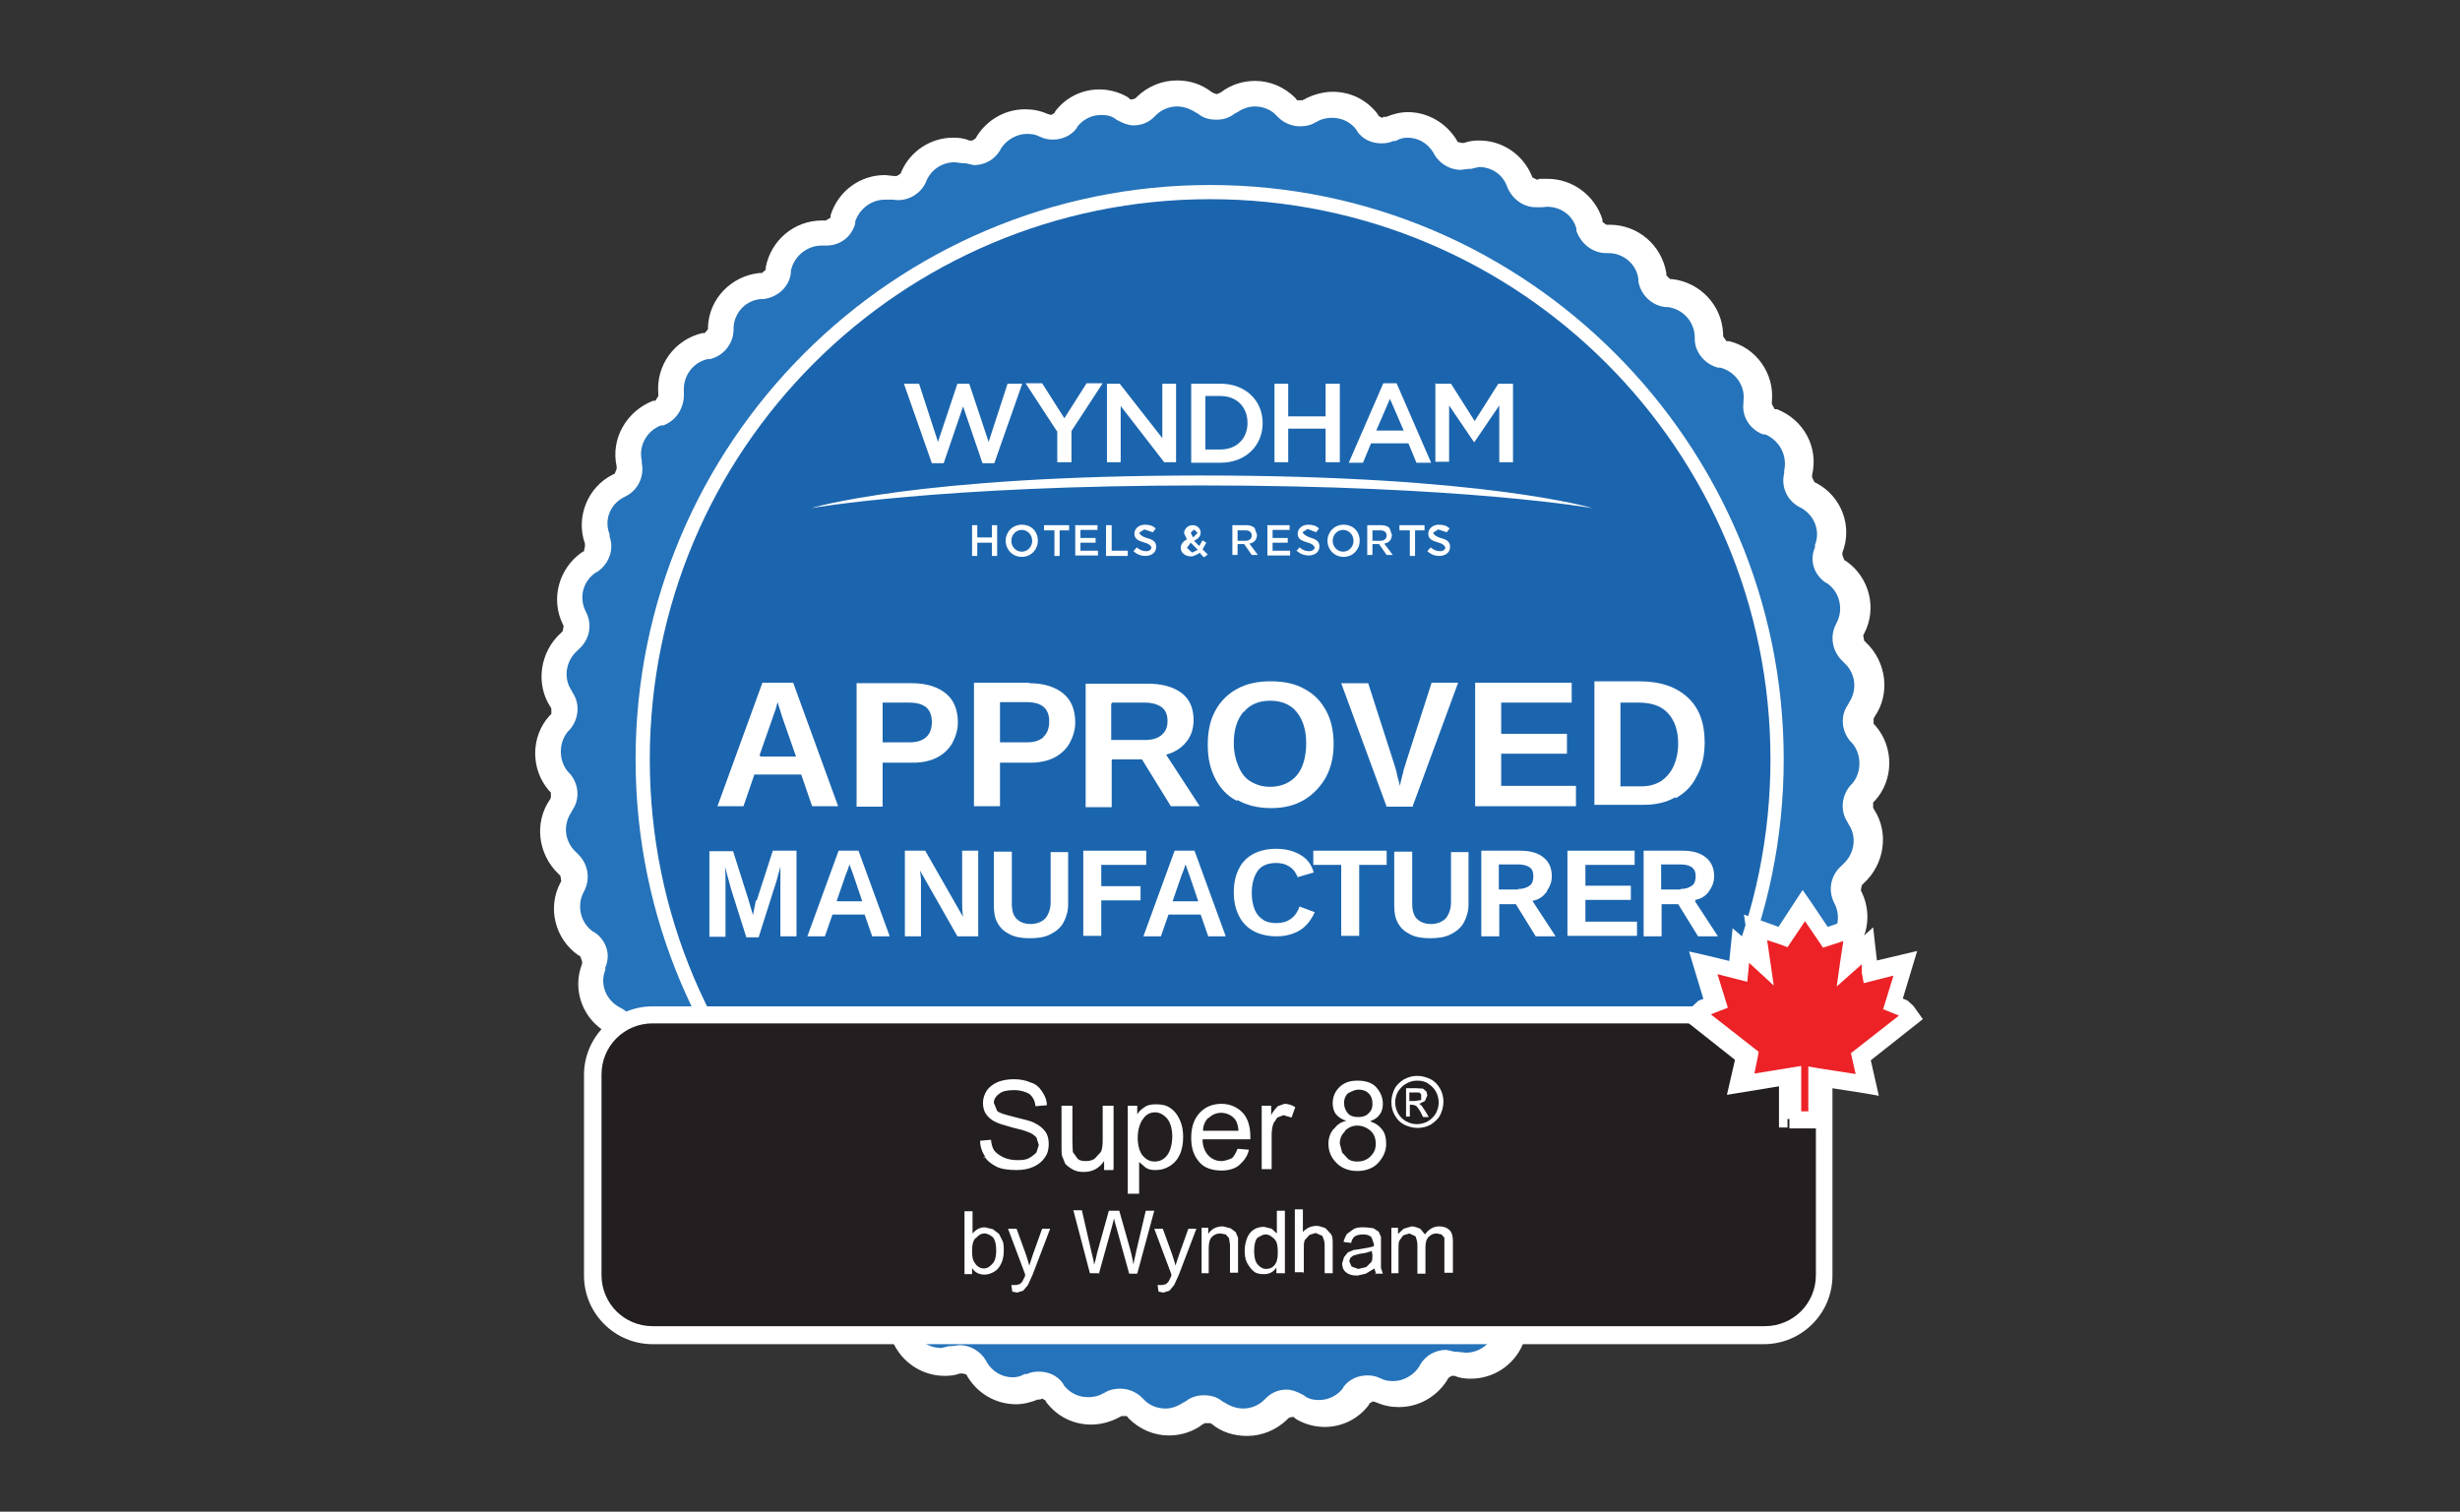
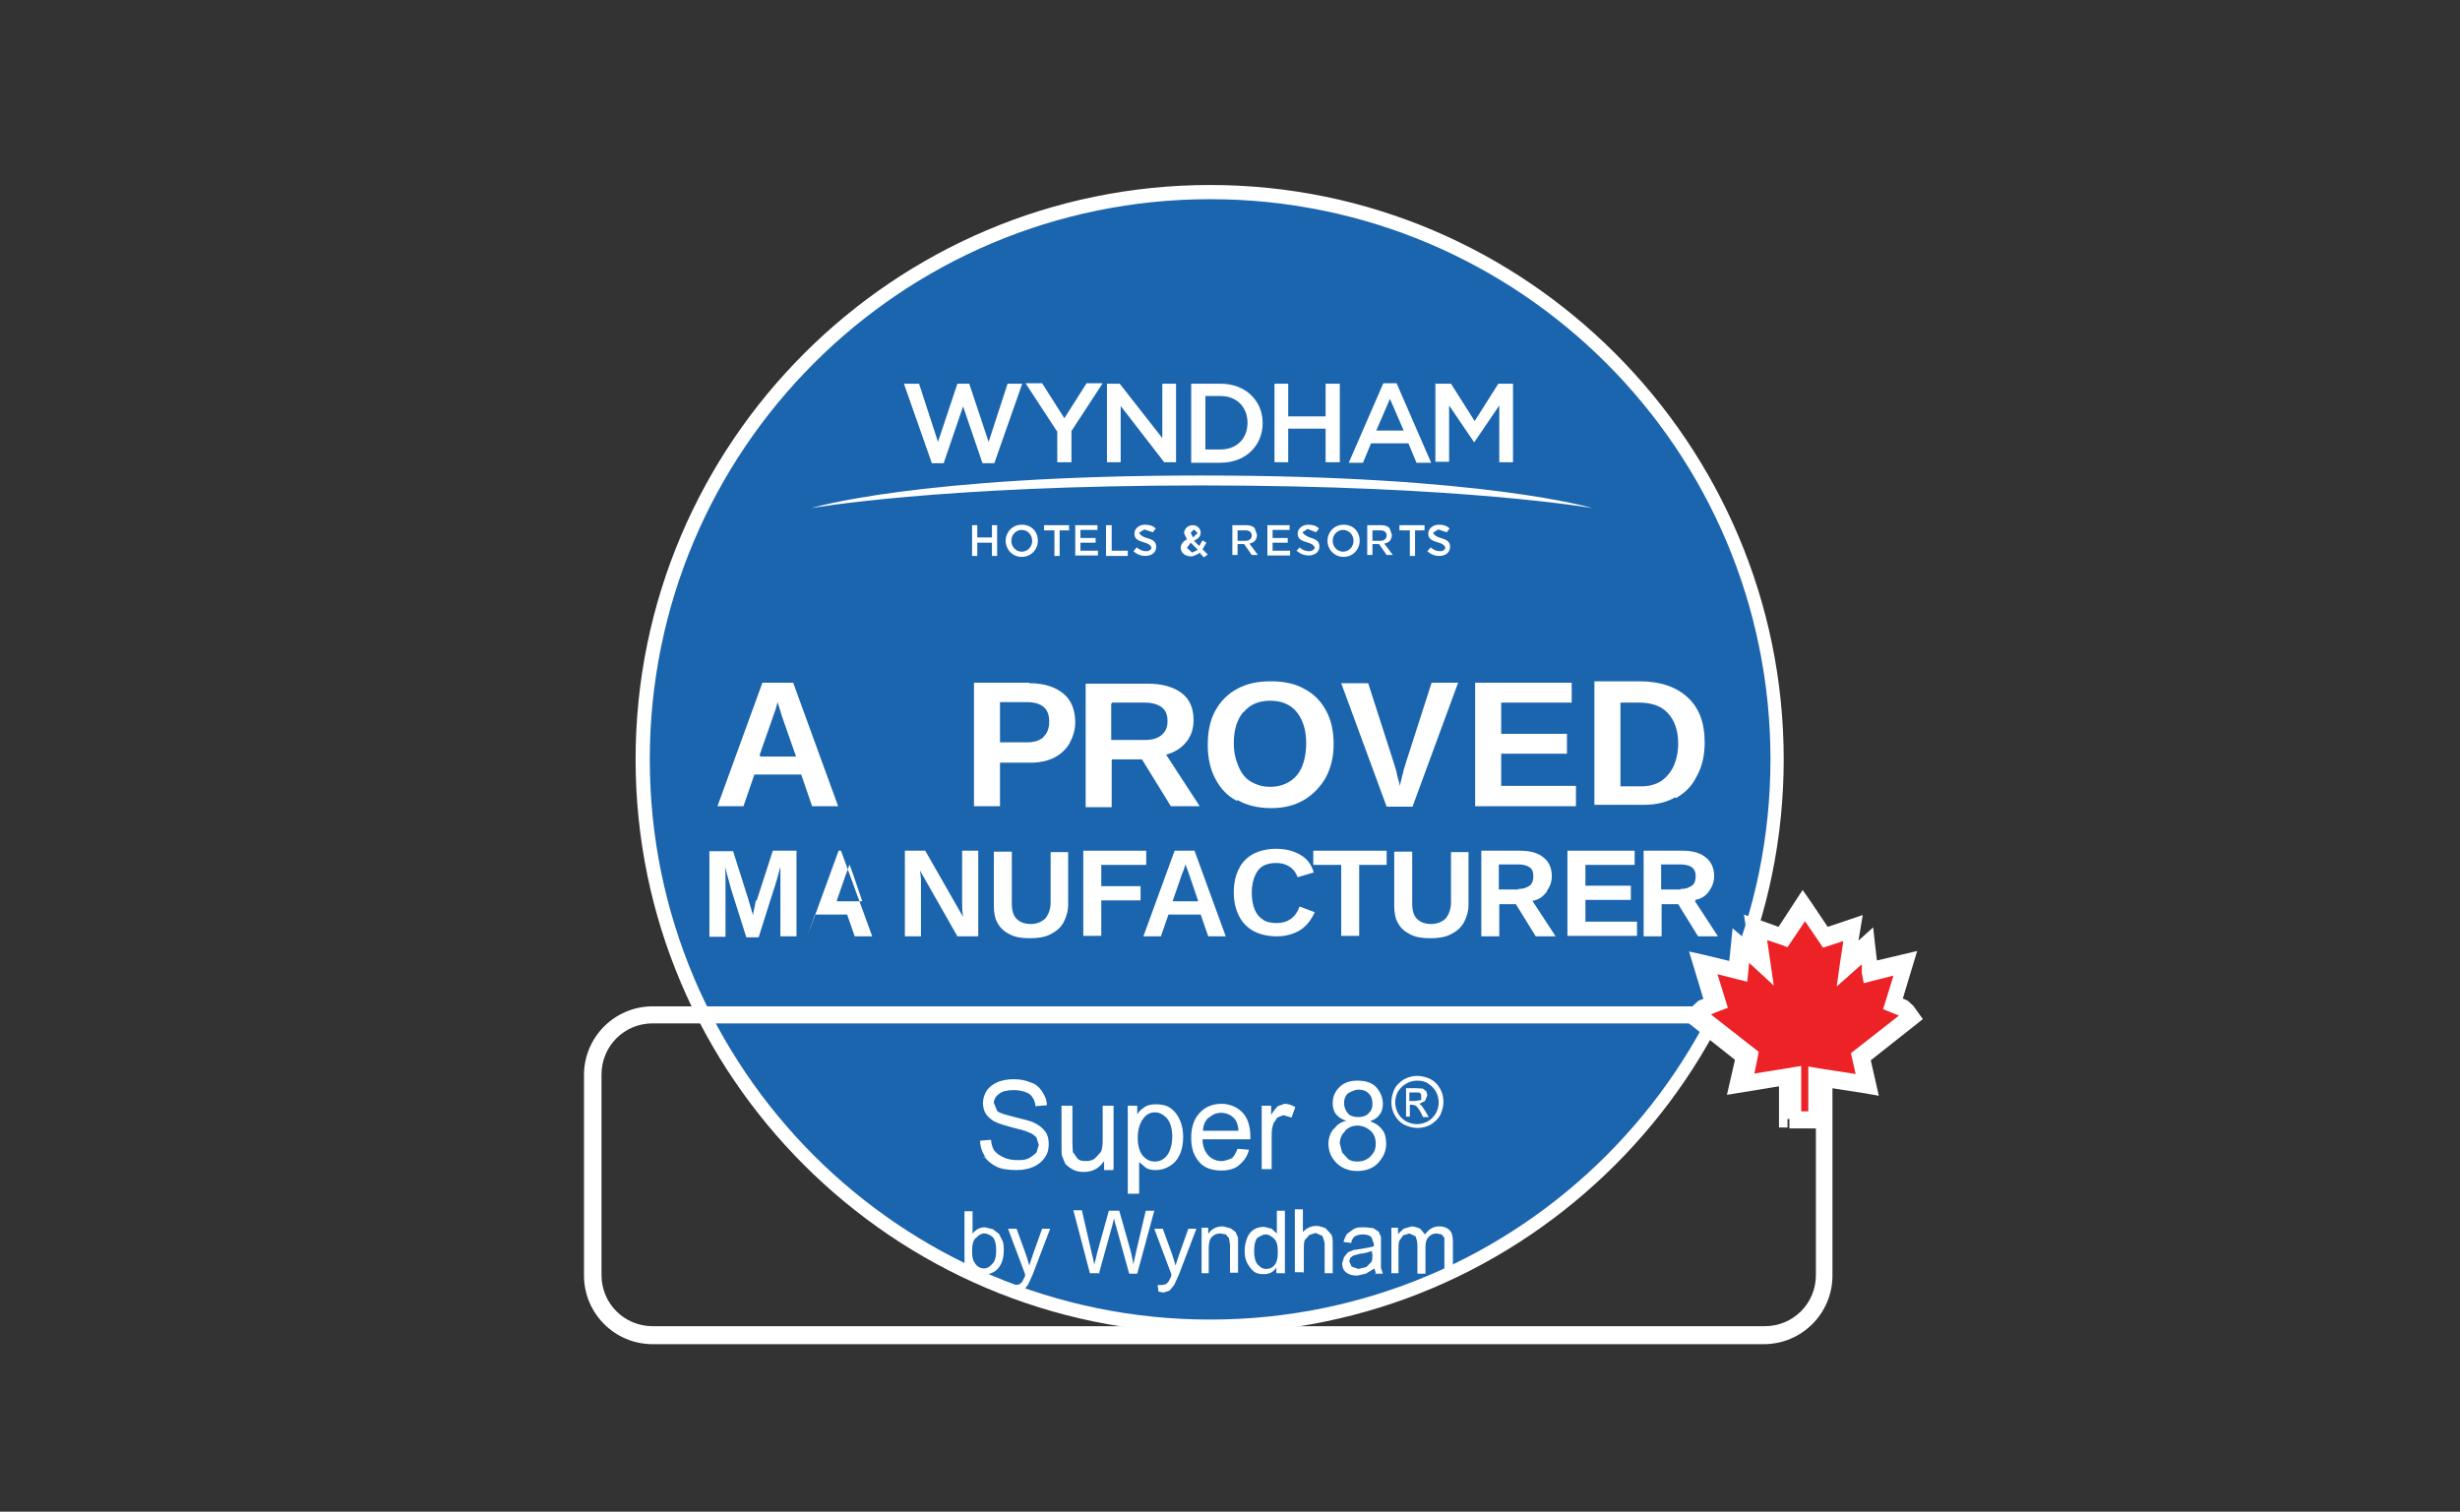
<svg xmlns="http://www.w3.org/2000/svg" id="Layer_2" data-name="Layer 2" viewBox="0 0 51.98 31.95">
  <rect x="0" y="0" width="51.98" height="31.95" fill="#333333" stroke="none" />
  <defs>
    <style>      .cls-1 {        fill: #2573ba;      }      .cls-2 {        fill: #231f20;      }      .cls-3, .cls-4 {        fill: #fff;      }      .cls-4, .cls-5 {        fill-rule: evenodd;      }      .cls-6 {        fill: none;        opacity: 0;        stroke: #231f20;        stroke-miterlimit: 10;        stroke-width: .25px;      }      .cls-7 {        fill: #ec2227;      }      .cls-5 {        fill: #1b65ae;      }    </style>
  </defs>
  <g id="Layer_1-2" data-name="Layer 1">
    <rect class="cls-6" x=".12" y=".12" width="51.73" height="31.7" />
    <g id="Layer_1-2" data-name="Layer 1-2">
      <g>
-         <path class="cls-1" d="M26.28,29.9c-.2,0-.41-.07-.56-.19-.11-.08-.18-.11-.26-.11s-.16.02-.22.07c-.19.14-.38.22-.59.22-.25,0-.48-.1-.66-.28-.1-.11-.19-.14-.29-.14l-.18.05c-.18.11-.34.14-.5.14-.29,0-.55-.13-.73-.36-.1-.13-.2-.18-.32-.18l-.14.02c-.16.06-.28.08-.4.08-.32,0-.63-.18-.79-.46-.08-.16-.22-.22-.34-.22h-.1c-.12.05-.2.06-.29.06-.37,0-.71-.22-.85-.56-.07-.18-.2-.26-.36-.26l-.1-.28v.28h-.13c-.41,0-.78-.28-.89-.67-.06-.2-.2-.31-.36-.31h0c-.53,0-.91-.32-.97-.78-.04-.2-.17-.34-.34-.36-.5-.06-.85-.43-.86-.9,0-.22-.12-.36-.29-.4-.49-.12-.79-.54-.74-.99.02-.22-.07-.37-.23-.42-.47-.18-.72-.63-.62-1.08.05-.2-.02-.37-.18-.46-.44-.24-.63-.72-.48-1.15.07-.2.01-.37-.12-.47-.41-.29-.54-.79-.32-1.2.1-.19.06-.37-.06-.48-.37-.34-.43-.85-.18-1.23.12-.18.11-.36,0-.48-.32-.38-.32-.9-.02-1.25.14-.16.16-.34.06-.48-.28-.42-.2-.93.13-1.23.16-.14.19-.32.12-.47-.23-.46-.08-.96.29-1.21.18-.12.23-.29.18-.44-.17-.48.04-.96.44-1.16.19-.1.26-.26.24-.42-.11-.49.16-.95.59-1.1.2-.07.3-.23.29-.4-.04-.5.26-.92.72-1.02.2-.05.32-.19.34-.35.02-.5.38-.87.84-.92.22-.02.35-.14.37-.31.08-.49.47-.81.92-.81h.08c.17,0,.31-.1.36-.25.13-.43.49-.69.9-.69h.14l.11.02c.14,0,.28-.08.34-.22.17-.37.5-.59.86-.59.08,0,.18.01.26.04.08.02.11.02.14.02.13,0,.25-.06.31-.18.19-.31.49-.48.81-.48.13,0,.25.02.37.07.08.04.14.05.19.05.11,0,.22-.05.29-.13.2-.25.47-.38.75-.38.17,0,.32.05.47.13.1.06.17.07.23.07.1,0,.19-.04.25-.11.2-.2.43-.29.67-.29.2,0,.41.07.56.19.1.08.18.11.26.11s.16-.02.22-.07c.2-.14.4-.22.59-.22.25,0,.48.1.66.28.11.11.19.14.29.14l.18-.05c.18-.11.34-.14.5-.14.29,0,.55.13.73.36.1.12.2.18.32.18l.14-.02c.16-.06.28-.08.4-.08.32,0,.63.18.79.46.08.16.22.22.34.22h.1c.12-.05.2-.06.29-.06.37,0,.71.22.85.56.07.18.2.26.36.26h.1l.13-.02c.41,0,.78.28.89.67.06.2.2.31.36.31h0c.53,0,.91.32.98.78.04.22.17.34.34.36.5.06.85.44.86.9,0,.22.12.36.29.4.49.12.79.54.74.99-.02.22.07.37.23.42.47.18.72.63.62,1.08-.05.2.02.37.18.46.44.24.63.72.48,1.15-.07.2-.01.37.12.47.41.29.54.79.32,1.2-.1.19-.06.37.06.48.37.34.43.85.18,1.23-.12.18-.11.36,0,.48.32.38.32.9.02,1.25-.14.16-.16.34-.06.48.28.42.2.93-.13,1.23-.16.14-.19.32-.12.47.23.46.08.96-.29,1.21-.18.12-.23.29-.18.44.17.48-.04.96-.44,1.16-.19.1-.26.26-.24.42.11.49-.16.95-.59,1.1-.2.07-.3.23-.29.4.04.5-.28.92-.72,1.02-.2.05-.32.19-.34.35-.02.5-.38.87-.84.92-.22.02-.35.14-.37.31-.08.49-.47.81-.91.81h-.08c-.17,0-.31.11-.36.25-.13.43-.49.69-.9.69h-.14l-.11-.02c-.14,0-.28.08-.34.22-.17.37-.5.59-.86.59-.08,0-.18-.01-.26-.04s-.11-.02-.14-.02c-.13,0-.25.07-.31.18-.19.31-.49.48-.81.48-.13,0-.25-.02-.37-.07-.08-.04-.14-.05-.19-.05-.11,0-.22.05-.29.13-.2.25-.47.38-.75.38-.17,0-.32-.05-.47-.13-.1-.06-.16-.07-.23-.07-.1,0-.19.04-.25.11-.2.2-.43.29-.67.29l-.02.02Z" />
-         <path class="cls-3" d="M24.87,2.25c.14,0,.28.05.4.13l.04.02c.12.1.25.13.4.13s.28-.05.38-.13l.04-.02c.12-.08.25-.13.38-.13.17,0,.34.06.46.19l.04.04c.12.12.29.19.46.19.11,0,.22-.02.32-.08l.04-.02c.1-.06.22-.08.32-.08.19,0,.38.08.51.25l.02.04c.12.17.31.25.51.25.08,0,.17-.01.25-.05h.05c.08-.05.17-.07.25-.07.23,0,.43.12.55.32l.02.04c.12.2.34.32.55.32l.17-.02h.05l.17-.04c.25,0,.49.14.59.4l.02.05c.11.24.34.4.59.4h.14s.1-.01.1-.01c.29,0,.54.18.62.46v.05c.1.28.35.47.63.47h.05c.31,0,.59.23.63.55v.05c.05.29.29.51.57.54h.05c.32.04.56.31.57.62v.05c0,.29.22.54.49.61h.05c.31.08.53.38.49.69v.05c-.04.29.13.56.41.67h.05c.3.13.47.44.4.77v.05c-.07.29.06.57.31.71l.04.02c.29.16.42.49.3.79v.05c-.12.28-.02.57.22.74l.04.02c.26.18.35.54.2.83l-.02.04c-.13.26-.07.57.14.77l.04.04c.24.22.28.57.1.84l-.02.04c-.17.24-.14.56.05.78l.04.04c.2.24.2.61,0,.85l-.04.04c-.19.22-.22.54-.06.78l.02.04c.18.26.13.62-.11.84l-.04.04c-.22.19-.29.5-.16.77l.02.04c.14.29.05.63-.22.81l-.04.02c-.24.17-.35.47-.25.74v.05c.12.3-.01.63-.3.78l-.04.02c-.26.13-.4.42-.34.71v.05c.07.31-.11.63-.41.74h-.05c-.28.11-.44.38-.43.67v.05c.02.32-.19.61-.5.68h-.05c-.29.07-.49.32-.5.61v.05c-.01.32-.26.59-.59.61h-.05c-.29.04-.53.25-.57.54v.05c-.06.31-.34.54-.65.54h-.1c-.29,0-.53.18-.61.46v.05c-.1.28-.35.46-.63.46h-.16s-.11-.01-.11-.01c-.25,0-.48.14-.59.37l-.02.05c-.11.24-.34.38-.59.38l-.18-.02h-.05l-.18-.04c-.22,0-.43.11-.55.31l-.02.04c-.12.19-.34.31-.55.31-.08,0-.18-.01-.25-.05l-.05-.02c-.08-.04-.17-.05-.25-.05-.19,0-.38.08-.5.24l-.02.04c-.13.16-.31.24-.5.24-.11,0-.23-.02-.32-.1l-.04-.02c-.11-.06-.22-.1-.32-.1-.17,0-.32.06-.44.18l-.04.04c-.12.12-.29.18-.44.18-.14,0-.28-.05-.4-.13l-.04-.02c-.12-.1-.25-.13-.4-.13s-.28.05-.38.13l-.04.02c-.12.08-.25.13-.38.13-.17,0-.34-.06-.46-.19l-.04-.04c-.12-.12-.29-.19-.46-.19-.11,0-.22.02-.32.08l-.04.02c-.1.06-.22.08-.32.08-.19,0-.38-.08-.51-.25l-.02-.04c-.12-.17-.31-.25-.51-.25-.08,0-.17.01-.25.05h-.05c-.08.05-.17.07-.25.07-.23,0-.43-.12-.55-.32l-.02-.04c-.12-.2-.34-.32-.55-.32l-.17.02h-.05l-.17.04c-.25,0-.49-.14-.59-.4l-.02-.05c-.11-.24-.34-.4-.59-.4h-.14s-.1.01-.1.01c-.29,0-.54-.18-.62-.46v-.05c-.1-.28-.35-.47-.63-.47h-.05c-.31,0-.59-.23-.63-.55v-.05c-.05-.29-.29-.51-.57-.54h-.05c-.32-.04-.56-.31-.57-.62v-.05c0-.29-.22-.54-.49-.61h-.05c-.31-.08-.53-.38-.49-.69v-.05c.04-.29-.13-.56-.41-.67h-.05c-.3-.13-.47-.44-.4-.77v-.05c.07-.29-.06-.57-.31-.71l-.04-.02c-.29-.16-.42-.49-.3-.79v-.05c.12-.28.02-.57-.22-.74l-.04-.02c-.26-.18-.35-.54-.2-.83l.02-.04c.13-.26.07-.57-.14-.77l-.04-.04c-.24-.22-.28-.57-.1-.84l.02-.04c.17-.24.14-.56-.05-.78l-.04-.04c-.2-.24-.2-.61,0-.85l.04-.04c.19-.22.22-.54.06-.78l-.02-.04c-.18-.26-.13-.62.11-.84l.04-.04c.22-.19.29-.5.16-.77l-.02-.04c-.14-.29-.05-.63.22-.81l.04-.02c.24-.17.35-.47.25-.74v-.05c-.12-.3.01-.63.3-.78l.04-.02c.26-.13.4-.42.34-.71v-.05c-.07-.31.11-.63.41-.74h.05c.28-.11.44-.38.43-.67v-.05c-.02-.32.19-.61.5-.68h.05c.29-.07.49-.32.5-.61v-.05c.01-.32.26-.59.59-.61h.05c.29-.04.53-.25.57-.54v-.05c.06-.31.34-.54.65-.54h.1c.29,0,.53-.18.61-.46v-.05c.1-.28.35-.46.63-.46h.16s.11.01.11.01c.25,0,.48-.14.59-.37l.02-.05c.11-.24.34-.38.59-.38l.18.02h.05l.18.04c.22,0,.43-.11.55-.31l.02-.04c.12-.19.34-.31.55-.31.08,0,.18.01.25.05l.05.02c.08.04.17.05.25.05.19,0,.38-.08.5-.24l.02-.04c.13-.16.31-.24.5-.24.11,0,.23.02.32.1l.04.02c.11.06.22.1.32.1.17,0,.32-.06.44-.18l.04-.04c.12-.12.29-.18.44-.18M24.87,1.7c-.31,0-.61.12-.84.34l-.04.04-.06.02h-.05l-.04-.04c-.18-.11-.4-.17-.61-.17-.37,0-.71.17-.93.46l-.02.04-.07.04-.07-.02c-.16-.07-.31-.1-.48-.1-.42,0-.8.22-1.02.57l-.02.04-.07.05h-.07c-.11-.05-.23-.06-.34-.06-.47,0-.9.28-1.09.71l-.02.05-.08.05h-.06l-.19-.02c-.53,0-.99.34-1.15.85v.05l-.1.06h-.08c-.59,0-1.08.42-1.19.99v.05l-.08.07h-.05c-.6.06-1.07.55-1.09,1.14v.05l-.07.08h-.05c-.59.14-.98.68-.93,1.28v.05l-.06.1h-.05c-.56.22-.9.8-.77,1.39v.05l-.04.1-.04.02c-.53.26-.79.9-.59,1.46v.05l-.02.11-.04.02c-.49.34-.67.98-.41,1.52l.02.04-.02.11-.04.04c-.44.4-.54,1.07-.22,1.56l.02.04v.11l-.04.04c-.4.44-.4,1.13-.01,1.58l.04.04v.11l-.02.04c-.34.49-.25,1.16.18,1.57l.04.04.02.11-.02.04c-.28.53-.11,1.19.38,1.53l.04.02.04.11v.05c-.22.56.02,1.19.55,1.47l.04.02.05.1v.05c-.14.59.18,1.17.74,1.39h.05l.06.11v.05c-.06.59.34,1.15.91,1.28h.05l.07.1v.05c.02.6.48,1.09,1.07,1.16h.05l.08.08v.05c.1.59.6,1.02,1.2,1.02h.06l.08.06v.05c.16.51.63.86,1.16.86h.17l.05-.02h0l.1.05.02.05c.19.44.62.73,1.1.73.11,0,.22-.01.32-.05h.06s.08.02.08.02l.02.04c.22.37.61.59,1.03.59.16,0,.31-.04.46-.1h.05l.04-.02.07.04.02.04c.23.3.57.47.95.47.2,0,.42-.06.6-.16l.04-.02h.11s.04.05.04.05c.23.23.53.36.85.36.26,0,.51-.08.72-.24l.04-.02h.11l.04.02c.2.17.47.25.74.25.31,0,.61-.12.84-.34l.04-.04.06-.02h.05l.04.04c.18.11.4.17.61.17.37,0,.71-.17.93-.46l.02-.04.07-.04.07.02c.16.07.31.1.48.1.42,0,.8-.22,1.02-.57l.02-.04.07-.05h.07c.11.05.23.06.34.06.47,0,.9-.28,1.09-.71l.02-.05.08-.05h.06l.19.02c.53,0,.99-.34,1.15-.85v-.05l.1-.06h.08c.59,0,1.08-.42,1.19-.99v-.05l.08-.07h.05c.6-.06,1.07-.55,1.09-1.14v-.05l.07-.08h.05c.59-.14.98-.68.93-1.28v-.05l.06-.1h.05c.56-.22.89-.8.77-1.39v-.05l.04-.1.04-.02c.53-.26.79-.9.6-1.46v-.05l.02-.11.04-.02c.49-.34.67-.98.41-1.52l-.02-.04.02-.11.04-.04c.44-.4.54-1.07.22-1.56l-.02-.04v-.11l.04-.04c.4-.44.4-1.13.01-1.58l-.04-.04v-.11l.02-.04c.34-.49.25-1.16-.18-1.57l-.04-.04-.02-.11.02-.04c.28-.53.11-1.19-.38-1.53l-.04-.02-.04-.11v-.05c.22-.56-.02-1.19-.55-1.47l-.04-.02-.05-.1v-.05c.14-.59-.18-1.17-.74-1.39h-.05l-.06-.11v-.05c.06-.6-.34-1.15-.91-1.28h-.05l-.07-.1v-.05c-.02-.6-.48-1.09-1.07-1.16h-.05l-.08-.08v-.05c-.1-.59-.6-1.02-1.2-1.02h-.07l-.08-.06v-.05c-.16-.51-.63-.86-1.16-.86h-.17l-.05.02h0l-.1-.05-.02-.05c-.19-.44-.62-.73-1.1-.73-.11,0-.22.01-.32.05h-.06s-.08-.02-.08-.02l-.02-.04c-.22-.36-.61-.59-1.03-.59-.16,0-.31.04-.46.1h-.05l-.04.02-.07-.04-.02-.04c-.23-.3-.57-.47-.95-.47-.2,0-.42.06-.6.16l-.04.02h-.11s-.04-.05-.04-.05c-.23-.23-.53-.36-.85-.36-.26,0-.51.08-.72.24l-.04.02-.05.02-.06-.02-.04-.02c-.22-.17-.47-.25-.74-.25Z" />
        <path class="cls-5" d="M25.57,28.04c-6.61,0-11.99-5.38-11.99-11.99s5.38-12,11.99-12,11.99,5.38,11.99,11.99-5.38,11.99-11.99,11.99h0Z" />
        <path class="cls-3" d="M25.57,4.21c6.54,0,11.84,5.3,11.84,11.84s-5.3,11.84-11.84,11.84-11.84-5.3-11.84-11.84,5.3-11.84,11.84-11.84M25.57,3.91c-6.69,0-12.14,5.45-12.14,12.14s5.45,12.13,12.13,12.13,12.13-5.45,12.13-12.13-5.44-12.14-12.12-12.14Z" />
        <path class="cls-4" d="M17.14,10.74s2.24-.69,8.24-.69,8.27.69,8.27.69c0,0-2.73-.48-8.27-.48s-8.24.48-8.24.48M20.96,11.1h.11v.65h-.11v-.28h-.31v.28h-.11v-.65h.11v.26h.31v-.26ZM21.25,11.43h0c0-.18.14-.34.34-.34s.34.14.34.34h0c0,.18-.14.34-.34.34s-.34-.16-.34-.34M21.81,11.43h0c0-.13-.1-.23-.22-.23s-.22.1-.22.23h0c0,.13.1.23.22.23s.22-.1.22-.23M22.26,11.21h-.2v-.11h.53v.11h-.2v.54h-.11v-.54h-.01ZM22.71,11.1h.48v.1h-.36v.17h.32v.1h-.32v.17h.37v.1h-.48v-.65.02ZM23.38,11.1h.11v.54h.34v.11h-.46v-.65h.01ZM23.95,11.65l.07-.08c.06.05.12.08.2.08.07,0,.11-.04.11-.08h0s-.02-.07-.14-.1c-.13-.04-.22-.07-.22-.19h0c0-.11.1-.19.22-.19.1,0,.17.02.23.08l-.06.08-.18-.06-.11.07h0s.02.07.16.11.2.08.2.19h0c0,.12-.1.19-.23.19-.1,0-.19-.04-.26-.11M25.36,11.68s-.12.08-.19.08c-.12,0-.22-.07-.22-.18h0c0-.08.05-.14.13-.18l-.06-.13h0c0-.08.07-.17.18-.17.1,0,.17.07.17.16h0c0,.08-.06.13-.14.17l.11.11.07-.12.08.05-.08.14.11.11-.08.06-.08-.08h.01ZM25.3,11.61l-.14-.14-.08.11h0l.11.1.12-.06M25.3,11.26h0l-.07-.07-.07.07h0l.05.1.1-.1M26.04,11.1h.29c.08,0,.14.02.18.06l.05.14h0c0,.11-.06.17-.16.19l.18.24h-.13l-.16-.23h-.14v.23h-.11v-.65h0ZM26.32,11.43c.08,0,.13-.05.13-.11h0c0-.07-.05-.11-.13-.11h-.17v.22h.17ZM26.77,11.1h.48v.1h-.36v.17h.32v.1h-.32v.17h.37v.1h-.48v-.65.02ZM27.39,11.65l.07-.08c.06.05.12.08.2.08.07,0,.12-.04.12-.08h0s-.02-.07-.14-.1c-.13-.04-.22-.07-.22-.19h0c0-.11.1-.19.22-.19.1,0,.17.02.23.08l-.06.08-.18-.07-.11.07h0s.04.07.16.11c.13.04.2.08.2.19h0c0,.12-.1.19-.23.19-.1,0-.19-.04-.26-.11M28.05,11.43h0c0-.18.14-.34.34-.34s.34.14.34.34h0c0,.18-.14.34-.34.34s-.34-.16-.34-.34M28.6,11.43h0c0-.13-.1-.23-.22-.23s-.22.1-.22.23h0c0,.13.1.23.22.23s.22-.1.22-.23M28.89,11.1h.29c.08,0,.14.02.18.06l.05.14h0c0,.11-.06.17-.16.19l.18.24h-.13l-.16-.23h-.14v.23h-.11v-.65h0ZM29.17,11.43c.08,0,.13-.05.13-.11h0c0-.07-.05-.11-.13-.11h-.17v.22h.17ZM29.77,11.21h-.2v-.11h.53v.11h-.2v.54h-.11v-.54h-.01ZM30.16,11.65l.07-.08c.06.05.12.08.2.08.07,0,.11-.04.11-.08h0s-.02-.07-.14-.1c-.13-.04-.22-.07-.22-.19h0c0-.11.1-.19.22-.19.1,0,.17.02.23.08l-.06.08-.18-.06-.11.07h0s.02.07.16.11.2.08.2.19h0c0,.12-.1.19-.23.19-.1,0-.19-.04-.26-.11M19.11,8.11h.31l.4,1.23.41-1.23h.25l.41,1.23.4-1.23h.31l-.59,1.68h-.25l-.41-1.2-.41,1.2h-.25l-.59-1.68h.01ZM22.33,9.11l-.66-1.01h.35l.47.74.47-.74h.34l-.66,1.01v.66h-.3v-.66ZM23.38,8.11h.28l.9,1.15v-1.15h.29v1.66h-.25l-.92-1.19v1.19h-.29v-1.66ZM25.17,8.11h.62c.53,0,.89.36.89.83h0c0,.48-.36.84-.89.84h-.62v-1.66ZM25.79,9.5c.35,0,.57-.24.57-.56h0c0-.34-.23-.57-.57-.57h-.32v1.13h.32ZM26.93,8.11h.29v.69h.79v-.69h.3v1.66h-.3v-.71h-.79v.71h-.29v-1.66ZM29.23,8.1h.28l.73,1.68h-.31l-.17-.41h-.79l-.17.41h-.3s.73-1.68.73-1.68ZM29.66,9.1l-.29-.67-.29.67h.57ZM30.35,8.11h.31l.5.79.5-.79h.31v1.66h-.29v-1.2l-.53.78h0l-.53-.78v1.19h-.29v-1.66h0Z" />
        <path class="cls-3" d="M17.71,17.04l-.95-2.61h-.65l-.95,2.61h.55l.23-.67h.99l.23.67h.54ZM16.05,15.96l.28-.8s.02-.07.05-.14c.02-.07.04-.13.05-.18l.05.16.05.16.29.83h-.75,0Z" />
-         <path class="cls-3" d="M18.65,16.12h.65c.19,0,.37-.04.5-.11.14-.07.25-.18.32-.3.07-.13.12-.28.12-.44,0-.26-.08-.47-.25-.61s-.41-.22-.72-.22h-1.17v2.61h.55v-.92h0ZM18.65,14.85h.56c.32,0,.48.13.48.41,0,.14-.04.25-.12.32-.08.07-.19.11-.35.11h-.57v-.85h0Z" />
        <path class="cls-3" d="M21.75,14.43h-1.17v2.61h.55v-.92h.65c.19,0,.37-.04.5-.11.14-.07.25-.18.32-.3.07-.13.12-.28.12-.44,0-.26-.08-.47-.25-.61s-.41-.22-.72-.22h0ZM22.05,15.58c-.08.07-.19.11-.35.11h-.57v-.85h.56c.32,0,.48.13.48.41,0,.14-.04.25-.12.32h0Z" />
        <path class="cls-3" d="M23.5,16.05h.63l.61.99h.61l-.71-1.09c.18-.05.31-.13.42-.26.11-.13.16-.29.16-.47,0-.25-.08-.44-.25-.57s-.41-.2-.72-.2h-1.31v2.61h.55v-.99h0ZM23.5,14.85h.69c.16,0,.28.04.36.1.08.06.12.16.12.29s-.04.22-.12.29c-.08.07-.19.11-.35.11h-.72v-.77h.01Z" />
        <path class="cls-3" d="M26.15,16.91c.19.11.43.17.71.17s.5-.06.69-.17.35-.28.46-.47c.11-.2.17-.44.17-.71s-.05-.51-.16-.71c-.11-.2-.25-.35-.46-.46-.19-.11-.43-.16-.71-.16s-.51.05-.71.16-.35.26-.46.46c-.11.2-.16.44-.16.72s.05.51.16.72.25.36.46.47v-.02ZM26.28,15.05c.13-.16.32-.24.56-.24s.43.08.56.24c.13.16.2.38.2.66s-.07.53-.2.68-.32.24-.56.24c-.16,0-.29-.04-.41-.11s-.2-.18-.26-.32c-.06-.14-.1-.3-.1-.49,0-.29.07-.5.2-.66Z" />
        <path class="cls-3" d="M29.85,17.04l.96-2.61h-.56l-.54,1.68s-.02.08-.05.16c-.01.07-.05.18-.08.34-.02-.11-.06-.2-.07-.29-.02-.08-.05-.16-.06-.2l-.54-1.68h-.57l.96,2.61h.56Z" />
        <polygon class="cls-3" points="33.3 16.61 31.72 16.61 31.72 15.93 33.11 15.93 33.11 15.51 31.72 15.51 31.72 14.85 33.21 14.85 33.21 14.43 31.17 14.43 31.17 17.04 33.3 17.04 33.3 16.61" />
        <path class="cls-3" d="M35.41,16.87c.19-.11.34-.25.44-.46.11-.19.17-.43.17-.72,0-.42-.12-.73-.36-.95-.24-.22-.57-.34-1.02-.34h-.95v2.61h1.05c.25,0,.47-.05.66-.16ZM34.24,16.61v-1.76h.38c.28,0,.48.07.62.22s.22.36.22.65c0,.18-.04.35-.1.48s-.16.24-.26.31c-.12.07-.25.11-.41.11h-.47.01Z" />
        <path class="cls-3" d="M15.97,19.04l-.02.1-.02.1-.02.1-.05-.17-.05-.17-.32-1.01h-.5v1.81h.34v-1.23c0-.06,0-.14-.01-.25l.13.48.32,1.01h.26l.32-1.01s.04-.11.06-.19.05-.18.08-.29v1.47h.34v-1.81h-.5l-.34,1.05h-.01Z" />
-         <path class="cls-3" d="M17.72,17.98l-.66,1.81h.37l.16-.46h.68l.16.46h.37l-.66-1.81h-.44.02ZM17.68,19.04l.19-.55.04-.1.04-.12.04.11.04.11.19.56h-.53Z" />
+         <path class="cls-3" d="M17.72,17.98l-.66,1.81l.16-.46h.68l.16.46h.37l-.66-1.81h-.44.02ZM17.68,19.04l.19-.55.04-.1.04-.12.04.11.04.11.19.56h-.53Z" />
        <path class="cls-3" d="M20.33,19.03c0,.11,0,.23.02.35l-.8-1.4h-.43v1.81h.34v-1.21s-.01-.12-.02-.18l.79,1.39h.44v-1.81h-.34v1.04h0Z" />
        <path class="cls-3" d="M22.2,19.07c0,.14-.04.25-.11.34-.07.07-.18.12-.31.12s-.23-.04-.3-.11-.1-.18-.1-.32v-1.1h-.38v1.13c0,.16.02.28.08.38.06.11.14.18.26.24s.25.08.42.08.31-.02.43-.08c.12-.06.22-.14.28-.25.06-.11.1-.24.1-.38v-1.11h-.37v1.09h0Z" />
        <polygon class="cls-3" points="23.27 18.28 24.22 18.28 24.22 17.98 22.89 17.98 22.89 19.78 23.27 19.78 23.27 19.03 24.1 19.03 24.1 18.73 23.27 18.73 23.27 18.28" />
        <path class="cls-3" d="M24.82,17.98l-.66,1.81h.37l.16-.46h.68l.16.46h.37l-.66-1.81h-.44.02ZM24.78,19.04l.19-.55.04-.1.04-.12.04.11.04.11.19.56h-.53Z" />
        <path class="cls-3" d="M26.98,19.51c-.12,0-.22-.02-.29-.07-.08-.05-.14-.12-.18-.22s-.06-.22-.06-.35c0-.2.05-.36.13-.47s.22-.16.38-.16c.11,0,.2.02.29.08.08.05.13.12.17.22l.34-.1c-.05-.17-.14-.29-.28-.37-.13-.08-.31-.13-.51-.13-.19,0-.36.04-.49.11s-.24.18-.3.31c-.07.13-.11.3-.11.5s.04.36.11.5.18.25.31.32c.13.07.3.11.49.11s.36-.05.49-.13.24-.22.31-.38l-.32-.12c-.08.23-.25.35-.48.35h0Z" />
        <polygon class="cls-3" points="27.75 18.28 28.34 18.28 28.34 19.78 28.72 19.78 28.72 18.28 29.3 18.28 29.3 17.98 27.75 17.98 27.75 18.28" />
        <path class="cls-3" d="M30.66,19.07c0,.14-.04.25-.11.34-.07.07-.18.12-.31.12s-.23-.04-.3-.11-.1-.18-.1-.32v-1.1h-.38v1.13c0,.16.02.28.08.38.06.11.14.18.26.24s.25.08.42.08.31-.02.43-.08c.12-.06.22-.14.28-.25s.1-.24.1-.38v-1.11h-.37v1.09h0Z" />
        <polygon class="cls-3" points="33.5 19.02 34.46 19.02 34.46 18.72 33.5 18.72 33.5 18.28 34.54 18.28 34.54 17.98 33.12 17.98 33.12 19.78 34.59 19.78 34.59 19.48 33.5 19.48 33.5 19.02" />
        <path class="cls-3" d="M35.82,19.02c.12-.02.22-.08.29-.18s.11-.2.11-.32c0-.17-.06-.31-.18-.4-.12-.1-.29-.14-.5-.14h-.81v1.81h.38v-.68h.35l.42.68h.42l-.49-.75h.02ZM35.51,18.8h-.41v-.53h.4c.11,0,.19.02.25.06.06.05.08.11.08.19s-.02.16-.08.2-.13.07-.24.07Z" />
        <path class="cls-3" d="M32.68,18.84c.07-.1.11-.2.11-.32,0-.17-.06-.31-.18-.4-.12-.1-.29-.14-.5-.14h-.81v1.81h.38v-.68h.35l.42.68h.42l-.49-.75c.12-.02.22-.08.29-.18h.02ZM32.08,18.8h-.41v-.53h.4c.11,0,.19.02.25.06s.08.11.08.19-.02.16-.08.2-.13.07-.24.07Z" />
-         <rect class="cls-2" x="12.52" y="21.45" width="26.02" height="6.77" rx="1.06" ry="1.06" />
        <path class="cls-3" d="M37.29,21.63c.6,0,1.08.48,1.08,1.08v4.24c0,.6-.48,1.08-1.08,1.08H13.79c-.6,0-1.08-.48-1.08-1.08v-4.24c0-.6.48-1.08,1.08-1.08h23.48M37.29,21.27H13.79c-.8,0-1.45.65-1.45,1.45v4.24c0,.8.65,1.45,1.45,1.45h23.48c.8,0,1.45-.65,1.45-1.45v-4.24c0-.8-.65-1.45-1.45-1.45h.01Z" />
        <path class="cls-3" d="M28.42,23.9c.07-.07.16-.11.26-.11s.2.04.28.11.11.17.11.28-.04.19-.11.26-.16.11-.28.11c-.07,0-.13-.01-.19-.05l-.13-.14-.05-.19c0-.11.04-.19.11-.26ZM28.48,23.11s.13-.08.22-.08.16.02.22.08.08.13.08.22-.02.14-.08.2c-.06.06-.13.08-.22.08s-.17-.02-.22-.08-.08-.13-.08-.22c0-.07.02-.14.08-.2ZM28.17,23.87c-.06.08-.1.18-.1.3,0,.17.06.3.17.41s.26.17.44.17.34-.06.44-.17.17-.24.17-.4c0-.12-.02-.22-.08-.3-.06-.08-.14-.14-.26-.18.1-.04.16-.08.2-.14.05-.06.07-.14.07-.23,0-.13-.05-.25-.14-.35s-.23-.14-.4-.14-.29.05-.38.14-.14.2-.14.34c0,.08.02.17.07.23s.12.11.22.14c-.11.02-.2.08-.26.17h-.01ZM26.87,24.71v-.71c0-.1.01-.18.04-.26l.08-.12.13-.05.17.05.08-.22c-.08-.05-.16-.07-.23-.07l-.14.05s-.1.1-.14.19v-.2h-.2v1.34h.23-.01ZM25.54,23.63c.07-.07.16-.11.26-.11.12,0,.22.05.29.13.05.06.07.14.08.25h-.75c0-.12.05-.22.12-.28ZM26.03,24.48s-.13.06-.22.06c-.11,0-.2-.04-.28-.12-.07-.08-.12-.19-.12-.34h1.01v-.06c0-.22-.06-.4-.17-.51s-.26-.18-.44-.18-.34.06-.46.19-.18.3-.18.53.06.38.17.51.28.18.47.18c.16,0,.29-.04.38-.12s.17-.18.2-.32l-.24-.02c-.04.1-.08.17-.14.22h.01ZM24.16,23.64c.07-.1.16-.13.25-.13s.18.05.25.13.11.22.11.38-.04.31-.11.4-.16.13-.26.13-.18-.04-.25-.12-.11-.22-.11-.38.04-.3.11-.4h.01ZM24.07,25.22v-.66l.14.12c.06.04.13.05.2.05.11,0,.2-.02.3-.08s.17-.14.22-.25c.05-.11.07-.24.07-.37s-.02-.25-.07-.36-.11-.19-.2-.25c-.08-.06-.19-.08-.3-.08-.08,0-.17.01-.23.05-.06.04-.12.08-.17.16v-.18h-.2v1.86h.24ZM23.53,24.71v-1.34h-.23v.72c0,.12-.01.2-.04.26l-.13.14c-.06.04-.12.05-.19.05s-.13-.01-.17-.05l-.1-.14s-.01-.12-.01-.24v-.74h-.23v.84c0,.1,0,.17.01.22l.07.17s.08.08.16.12.14.05.23.05c.18,0,.32-.07.43-.23v.19h.2-.01ZM20.8,24.44c.06.1.16.17.26.22s.25.07.42.07c.13,0,.25-.02.36-.07.11-.05.19-.12.24-.2.06-.08.08-.18.08-.28s-.02-.19-.07-.26-.13-.14-.24-.19c-.07-.04-.22-.07-.41-.12s-.32-.08-.37-.13l-.07-.17c0-.07.04-.14.11-.19.07-.06.18-.08.32-.08s.25.04.32.08c.07.06.12.14.13.26l.24-.02c0-.11-.04-.2-.1-.29s-.13-.16-.24-.19c-.11-.05-.23-.07-.36-.07-.12,0-.24.02-.34.06-.11.05-.18.11-.23.18-.05.08-.08.17-.08.26,0,.08.02.17.06.23s.11.13.2.17c.07.04.19.07.36.12.17.04.28.07.34.1.07.02.13.07.17.11l.05.16-.05.16s-.08.08-.16.12-.16.04-.25.04c-.11,0-.2-.02-.29-.06-.08-.04-.14-.08-.19-.14-.04-.06-.06-.13-.07-.23l-.23.02c0,.12.04.24.11.34l-.04.02Z" />
        <path class="cls-3" d="M29.79,23.09h.2l.04.04v.12s-.13.02-.13.02h-.12v-.18h.01ZM29.79,23.6v-.25h.06l.07.02s.06.06.1.14l.05.1h.12l-.07-.12-.08-.12-.05-.04.12-.06.05-.12-.02-.08-.07-.06s-.08-.01-.16-.01h-.2v.6s.1,0,.1,0ZM30.17,22.9c.07.04.13.1.17.17.04.07.06.16.06.23s-.02.16-.06.23c-.04.07-.1.13-.17.17-.07.04-.16.06-.23.06s-.16-.02-.23-.06c-.07-.04-.13-.1-.17-.17-.04-.07-.06-.16-.06-.23s.02-.16.06-.23c.05-.07.1-.13.18-.17.07-.04.14-.06.23-.06s.16.02.23.06h-.01ZM29.67,22.81c-.08.05-.16.12-.2.2s-.07.18-.07.28.02.19.07.28.12.16.2.2.18.07.28.07.19-.02.28-.07c.08-.05.16-.12.2-.2s.07-.18.07-.28-.02-.19-.07-.28-.12-.16-.2-.2-.18-.07-.28-.07-.18.02-.28.07Z" />
        <path class="cls-3" d="M29.55,26.92v-.5c0-.08,0-.16.02-.2l.08-.11.13-.04.13.06s.04.1.04.17v.62h.17v-.56c0-.1.02-.17.07-.22s.1-.07.17-.07l.1.02.06.07v.74h.18v-.66c0-.11-.02-.19-.07-.24s-.12-.08-.22-.08c-.12,0-.22.06-.3.17l-.1-.12s-.11-.05-.18-.05l-.17.05-.12.11v-.13h-.14v.96h.17-.02ZM29,26.5c0,.07,0,.13-.02.17l-.11.11-.17.04-.14-.05-.05-.11.02-.07.06-.05s.07-.02.14-.04c.12-.01.2-.04.26-.06v.06ZM29.05,26.92h.17l-.04-.12v-.66l-.05-.11-.11-.07s-.12-.02-.2-.02-.16,0-.22.04l-.14.1s-.06.1-.07.17l.16.02c.01-.07.05-.12.08-.14s.1-.04.17-.04c.08,0,.14.02.18.06l.05.14v.05c-.06.02-.16.04-.29.06l-.14.02-.12.05-.08.1-.04.13c0,.08.02.14.08.19.06.05.13.07.24.07l.18-.04.18-.11.04.12h-.02ZM27.55,26.92v-.53c0-.07,0-.13.02-.18l.1-.11.13-.04.14.06s.05.1.05.18v.61h.17v-.61c0-.1,0-.17-.04-.22l-.11-.12s-.12-.05-.19-.05c-.12,0-.22.05-.29.13v-.48h-.17v1.33h.18ZM26.56,26.17s.11-.08.18-.08.13.04.19.1.07.16.07.29c0,.12-.02.2-.07.26s-.11.08-.18.08-.13-.04-.18-.1-.07-.16-.07-.28.02-.22.07-.28h-.01ZM27.15,26.92v-1.33h-.17v.48l-.11-.1-.16-.04c-.08,0-.16.02-.22.06-.06.04-.11.1-.14.18s-.05.17-.05.26.01.18.05.26c.04.07.08.13.14.18s.13.06.22.06c.12,0,.2-.05.26-.14v.12h.17ZM25.54,26.92v-.53c0-.12.02-.2.07-.25.05-.05.11-.07.18-.07l.11.02.07.08.02.14v.59h.17v-.74l-.05-.12-.11-.08-.16-.04c-.13,0-.24.05-.31.16v-.13h-.14v.96h.17-.02ZM24.58,27.32l.13-.04.1-.12.1-.22.37-.97h-.17l-.2.56c-.02.07-.05.14-.07.22-.02-.08-.05-.16-.07-.23l-.2-.55h-.18l.36.96v.04l-.06.12-.05.05-.08.02h-.1l.02.14.11.02h0ZM23.22,26.92l.28-1.01.04-.16s.01.07.04.16l.28,1.01h.17l.36-1.33h-.18l-.2.85c-.02.11-.05.2-.06.29-.02-.14-.06-.3-.11-.47l-.19-.67h-.22l-.25.9s-.02.11-.06.24c-.01-.1-.04-.18-.06-.28l-.2-.87h-.18l.35,1.33h.22ZM21.49,27.32l.13-.04.1-.12.1-.22.37-.97h-.17l-.2.56c-.02.07-.05.14-.07.22-.02-.08-.05-.16-.07-.23l-.2-.55h-.18l.36.96v.04l-.06.12-.05.05-.08.02h-.1l.02.14.11.02h0ZM20.62,26.17c.05-.06.11-.1.18-.1s.13.04.18.08c.05.06.07.16.07.28s-.02.22-.08.28c-.05.06-.11.1-.18.1-.08,0-.16-.05-.2-.13-.04-.05-.05-.13-.05-.25s.02-.2.07-.26h.01ZM20.54,26.8c.06.1.16.14.26.14s.22-.05.29-.13c.08-.1.12-.22.12-.38,0-.07,0-.13-.02-.19l-.08-.16-.13-.1-.17-.04c-.11,0-.19.05-.26.13v-.47h-.17v1.33h.16v-.14Z" />
        <path class="cls-7" d="M37.88,23.66v-.91l-1.05.17.13-.6-1.05-.83.1-.13s.07-.06.19-.11l.1-.04-.25-.85.74.18.05-.55.42.37-.12-.75.59.2.44-.66.46.66.59-.2-.12.75.42-.37.05.55.74-.18-.25.85.1.04c.13.05.17.06.19.11l.1.13-1.05.83.13.6-1.05-.17v.91h-.59.02Z" />
        <path class="cls-3" d="M37.88,23.66h.18v-1.13l-.99.16.07-.34.02-.12-1.15-.9-.12.14.14.11.1-.13h0s.05-.02.12-.05l.1-.04.16-.06-.22-.71.43.11.2.05.04-.4.14.13.38.35-.14-.96.3.1.13.05.37-.55.3.44.08.12.43-.14-.07.46-.07.5.53-.47v.18l.04.22.63-.16-.17.55-.05.16.25.1.12.05h0s-.01-.01-.01-.01h0s-.01.01-.01.01h0l.1.13.14-.11-.12-.14-1.15.9.1.44-.78-.12-.22-.04v.95h-.4v.18h.18-.18v.18h.77v-.87l.84.13.28.05-.17-.75,1.1-.87-.2-.28-.12-.11-.16-.07-.1-.04-.07.17.18.05.35-1.16-.85.2-.04-.34-.04-.36-.31.28.04-.24.05-.3-.74.25-.37-.55-.16-.23-.51.78-.44-.16-.29-.1.08.55-.04-.02-.28-.24-.07.69-.54-.13-.31-.07.35,1.16.18-.05-.07-.17-.1.04-.16.06-.12.11-.1.13-.11.14,1.1.87-.11.48-.06.26,1.1-.18v.87h.18v-.18h.08Z" />
      </g>
    </g>
  </g>
</svg>